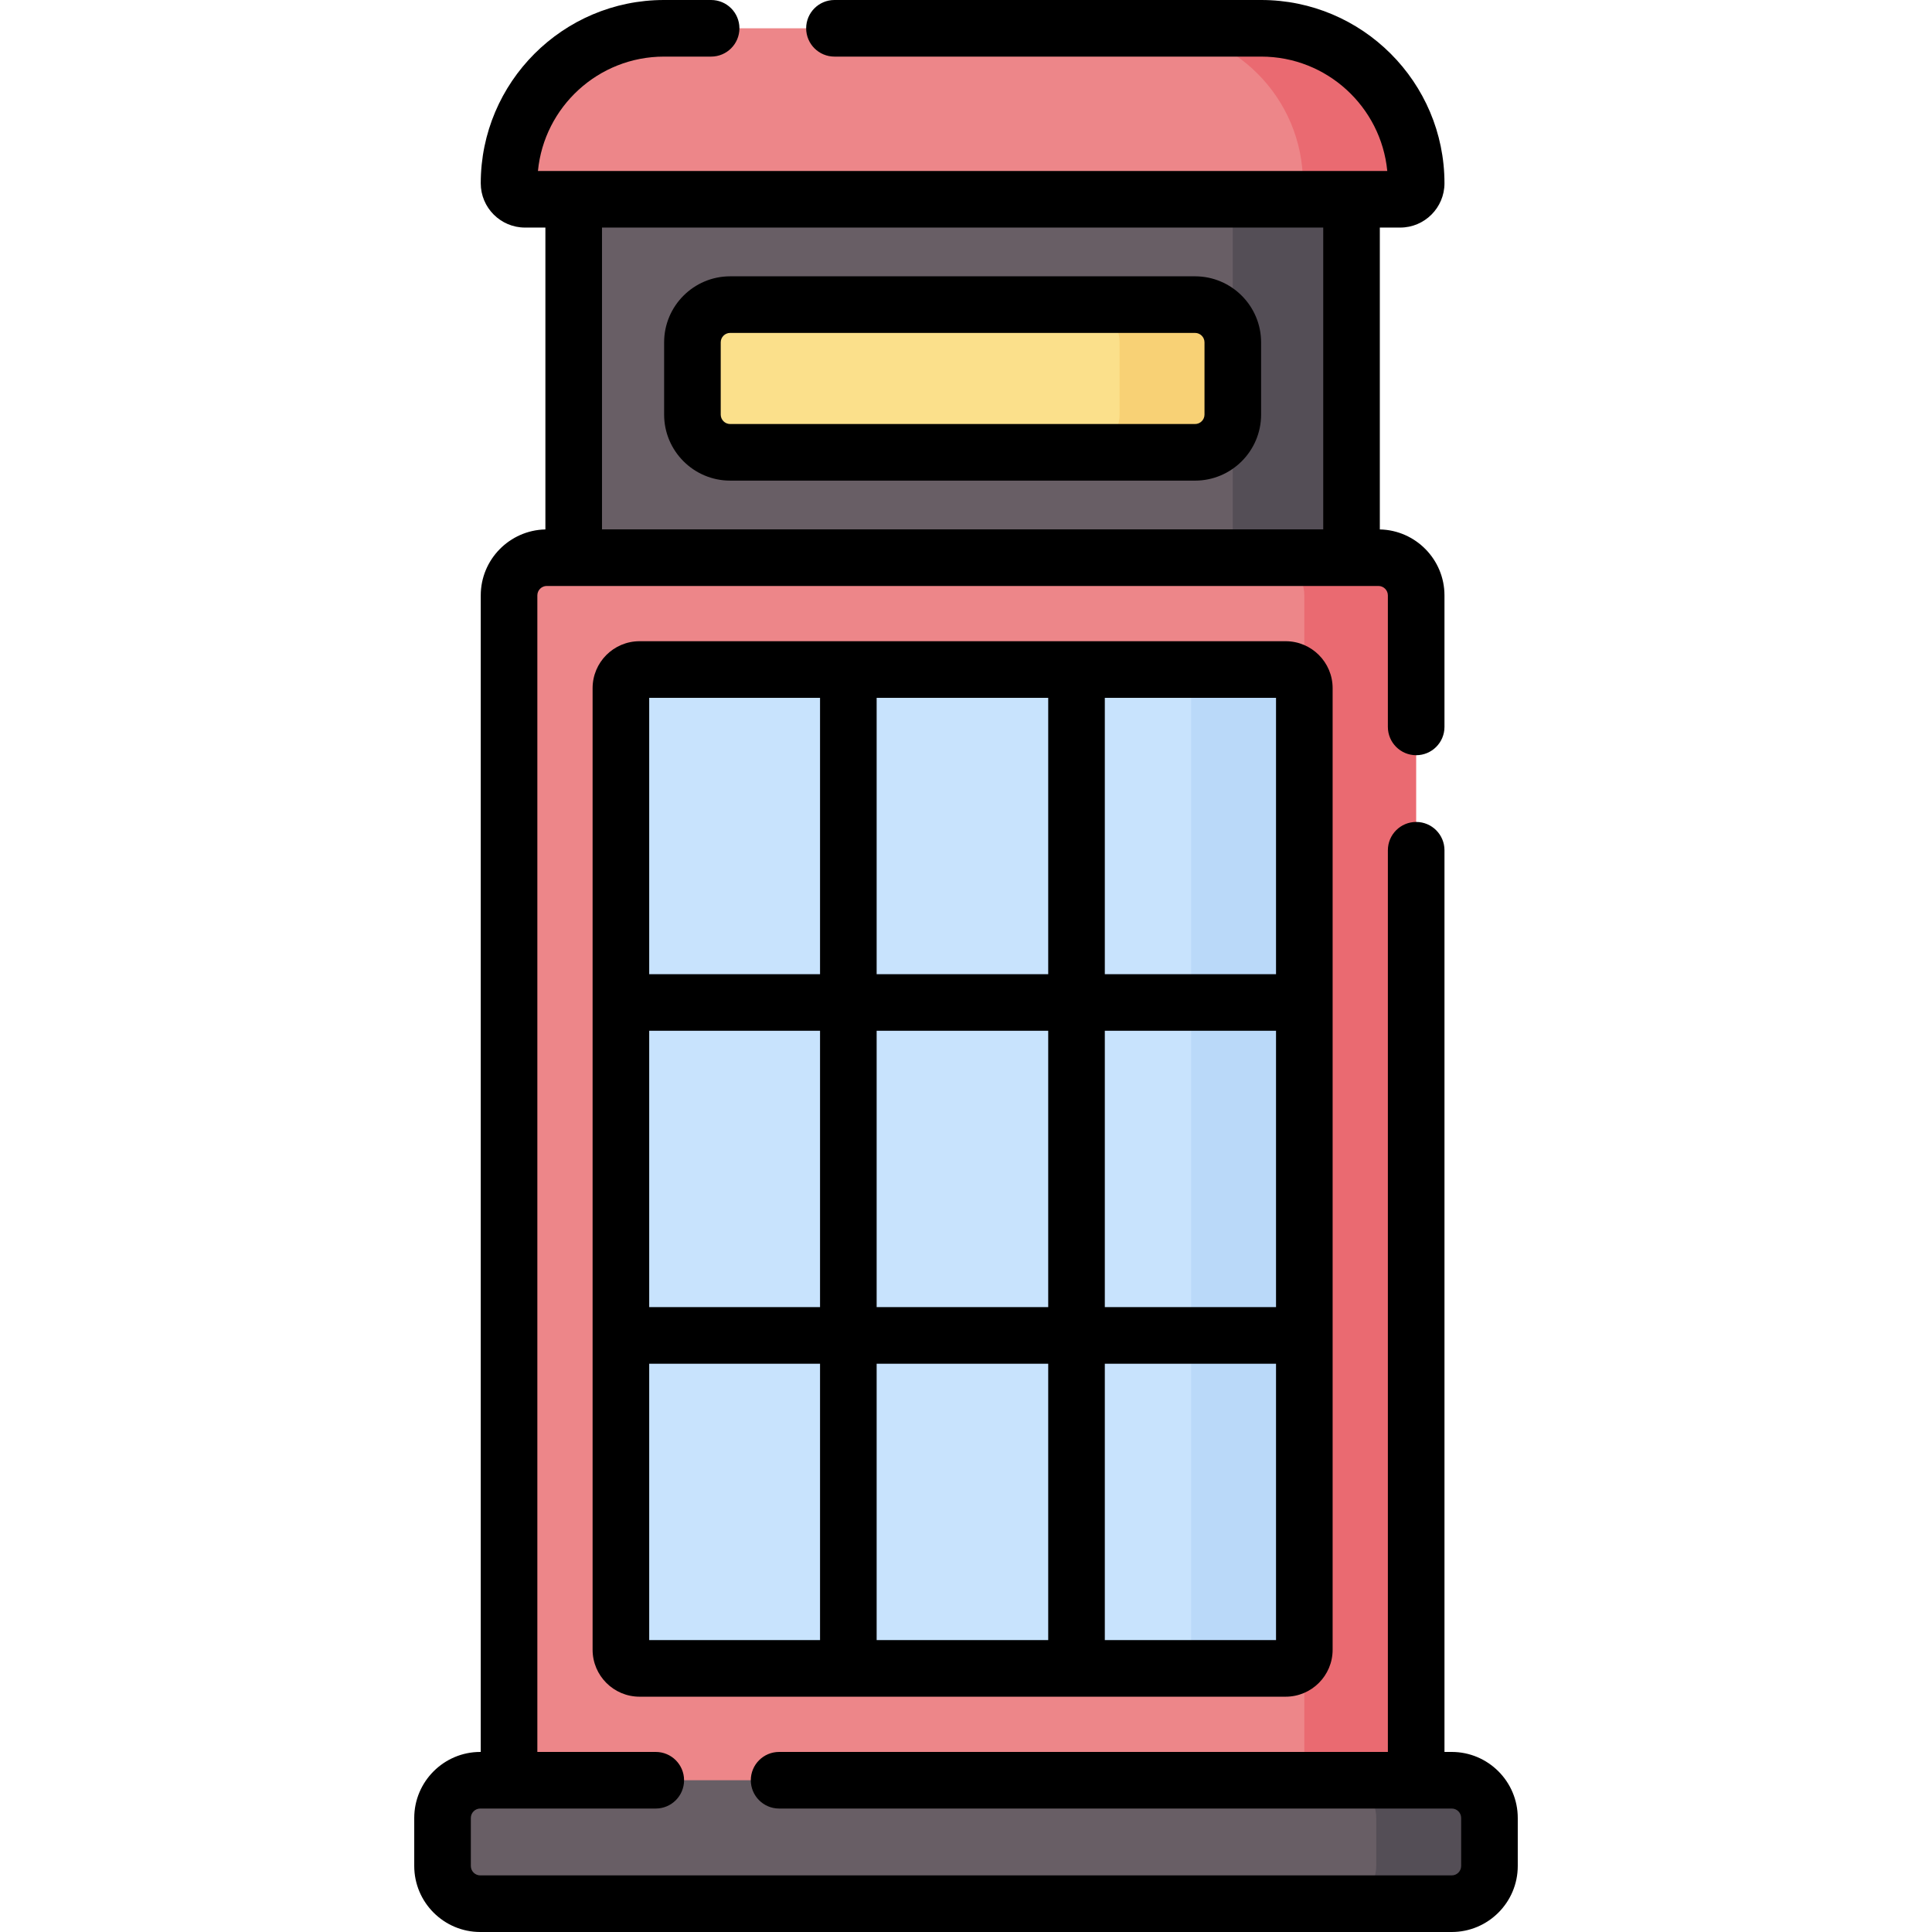
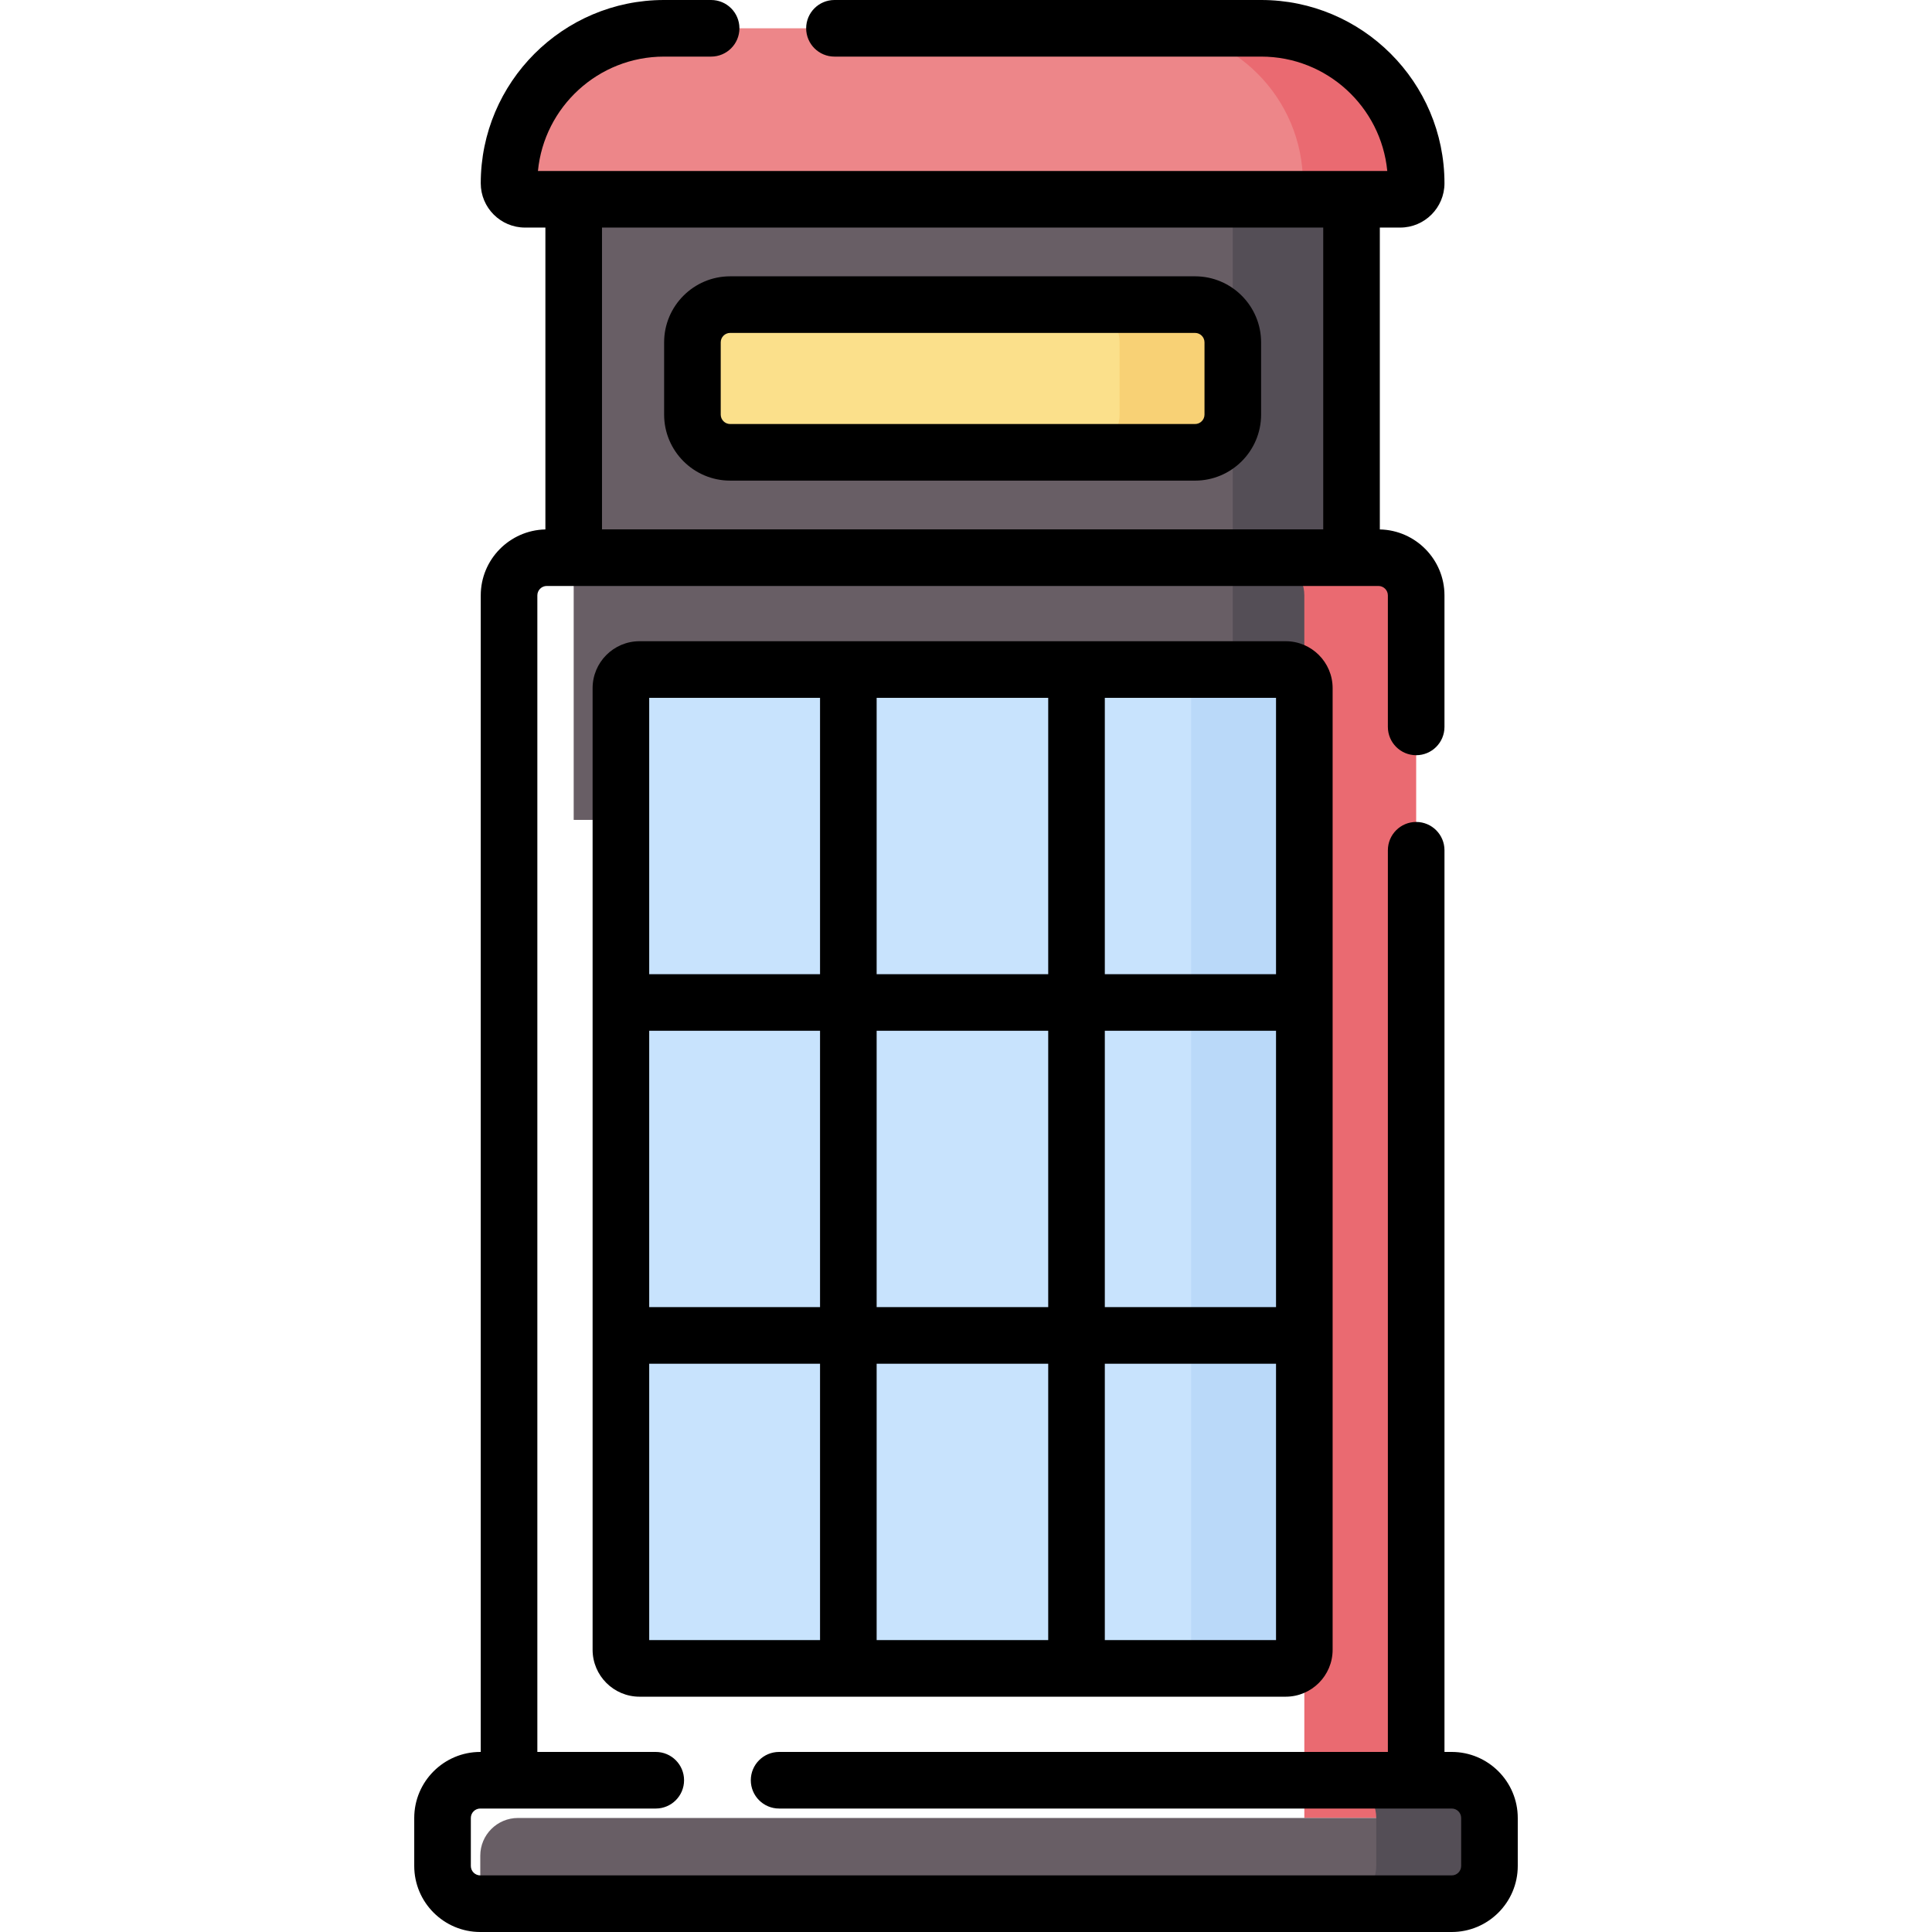
<svg xmlns="http://www.w3.org/2000/svg" id="Capa_1" enable-background="new 0 0 512 512" height="512" viewBox="0 0 512 512" width="512">
  <g>
    <g>
      <g>
        <path d="m152.035 50.157h186.135v167.124h-186.135z" fill="#685e65" />
        <path d="m326.7 50.16h31.47v167.12h-31.47z" fill="#544e56" />
-         <path d="m355.301 481.782h-220.397v-323.992c0-5.524 4.478-10.003 10.003-10.003h200.392c5.524 0 10.003 4.478 10.003 10.003v323.992z" fill="#ed8689" />
        <path d="m375.3 157.79v323.99h-29.64v-323.99c0-5.52-4.48-10-10-10h29.64c5.52 0 10 4.48 10 10z" fill="#ea6a71" />
        <path d="m323.66 182.37v254.83c0 2.73-2.21 4.94-4.94 4.94h-25.931l-6.726-10-8.273 10h-45.47l-6.153-10-8.847 10h-47.83c-2.73 0-4.94-2.21-4.94-4.94v-75.8l10-7.5-10-7.5v-73.23l10-8.79-10-6.21v-75.8c0-2.73 2.21-4.94 4.94-4.94h47.83l6.893 10 8.106-10h45.471l7.459 10 7.541-10h25.93c2.73 0 4.94 2.21 4.94 4.94z" fill="#c8e3fd" />
-         <path d="m364.723 504.5h-237.446c-5.523 0-10-4.477-10-10v-12.718c0-5.523 4.477-10 10-10h237.446c5.523 0 10 4.477 10 10v12.718c0 5.523-4.477 10-10 10z" fill="#685e65" />
+         <path d="m364.723 504.5h-237.446v-12.718c0-5.523 4.477-10 10-10h237.446c5.523 0 10 4.477 10 10v12.718c0 5.523-4.477 10-10 10z" fill="#685e65" />
        <path d="m394.72 481.78v12.72c0 5.52-4.47 10-10 10h-30c5.53 0 10-4.48 10-10v-12.72c0-5.52-4.47-10-10-10h30c5.53 0 10 4.48 10 10z" fill="#544e56" />
        <path d="m351.068 52.809h-211.931c-2.338 0-4.233-1.895-4.233-4.233v-.012c0-22.679 18.385-41.063 41.063-41.063h138.271c22.679 0 41.063 18.385 41.063 41.063v.012c0 2.338-1.895 4.233-4.233 4.233z" fill="#ed8689" />
        <path d="m375.3 48.56v.02c0 2.33-1.89 4.23-4.23 4.23h-30c2.34 0 4.23-1.9 4.23-4.23v-.02c0-22.68-18.38-41.06-41.06-41.06h30c22.68 0 41.06 18.38 41.06 41.06z" fill="#ea6a71" />
        <path d="m296.705 119.87h-103.205c-5.523 0-10-4.477-10-10v-19.143c0-5.523 4.477-10 10-10h103.205c5.523 0 10 4.477 10 10v19.144c0 5.522-4.477 9.999-10 9.999z" fill="#fbe08b" />
        <path d="m326.7 90.73v19.14c0 5.52-4.47 10-10 10h-30c5.53 0 10-4.48 10-10v-19.14c0-5.53-4.47-10-10-10h30c5.53 0 10 4.47 10 10z" fill="#f8d175" />
        <path d="m345.66 182.37v75.8l-10 8.844 10 6.156v73.23l-10 7.5 10 7.5v75.8c0 2.73-2.21 4.94-4.94 4.94h-30c2.73 0 4.94-2.21 4.94-4.94v-75.8l10-7.5-10-7.5v-73.23l10-7.5-10-7.5v-75.8c0-2.73-2.21-4.94-4.94-4.94h30c2.73 0 4.94 2.21 4.94 4.94z" fill="#bad9f9" />
      </g>
    </g>
    <g>
      <path d="m169.486 169.929c-6.86 0-12.441 5.581-12.441 12.441v254.83c0 6.86 5.581 12.441 12.441 12.441h171.233c6.86 0 12.441-5.581 12.441-12.441v-254.83c0-6.86-5.581-12.441-12.441-12.441zm62.834 176.474v-73.237h45.468v73.237zm45.468 15v73.237h-45.468v-73.237zm-105.743-88.237h45.275v73.237h-45.275zm60.275-15v-73.237h45.468v73.237zm60.468 15h45.372v73.237h-45.372zm45.372-15h-45.372v-73.237h45.372zm-120.84-73.237v73.237h-45.275v-73.237zm-45.275 176.474h45.275v73.237h-45.275zm120.743 73.238v-73.237h45.372v73.237z" />
      <path d="m384.723 464.282h-1.922v-238.956c0-4.142-3.358-7.5-7.5-7.5s-7.5 3.358-7.5 7.5v238.956h-161.33c-4.142 0-7.5 3.358-7.5 7.5s3.358 7.5 7.5 7.5h178.252c1.378 0 2.5 1.122 2.5 2.5v12.718c0 1.378-1.122 2.5-2.5 2.5h-257.446c-1.378 0-2.5-1.122-2.5-2.5v-12.718c0-1.378 1.122-2.5 2.5-2.5h46.507c4.142 0 7.5-3.358 7.5-7.5s-3.358-7.5-7.5-7.5h-31.381v-306.492c0-1.38 1.123-2.503 2.502-2.503h220.392c1.38 0 2.503 1.123 2.503 2.503v34.85c0 4.142 3.358 7.5 7.5 7.5s7.5-3.358 7.5-7.5v-34.85c0-9.526-7.653-17.284-17.131-17.484v-79.997h5.398c6.47 0 11.733-5.264 11.733-11.746.001-26.777-21.784-48.563-48.562-48.563h-113.097c-4.142 0-7.5 3.358-7.5 7.5s3.358 7.5 7.5 7.5h113.097c17.405 0 31.759 13.318 33.405 30.309h-225.083c1.642-16.985 15.998-30.309 33.407-30.309h12.488c4.142 0 7.5-3.358 7.5-7.5s-3.358-7.5-7.5-7.5h-12.488c-26.778 0-48.563 21.786-48.563 48.576 0 6.47 5.263 11.733 11.733 11.733h5.398v79.997c-9.478.2-17.131 7.958-17.131 17.484v306.492h-.126c-9.649 0-17.5 7.851-17.5 17.5v12.718c0 9.649 7.851 17.5 17.5 17.5h257.445c9.649 0 17.5-7.851 17.5-17.5v-12.718c0-9.649-7.851-17.5-17.5-17.5zm-34.053-403.973v79.979h-191.135v-79.979z" />
      <path d="m193.5 127.37h123.205c9.649 0 17.5-7.851 17.5-17.5v-19.143c0-9.649-7.851-17.5-17.5-17.5h-123.205c-9.649 0-17.5 7.851-17.5 17.5v19.144c0 9.649 7.851 17.499 17.5 17.499zm-2.5-36.643c0-1.379 1.122-2.5 2.5-2.5h123.205c1.378 0 2.5 1.121 2.5 2.5v19.144c0 1.378-1.122 2.5-2.5 2.5h-123.205c-1.378 0-2.5-1.122-2.5-2.5z" />
    </g>
  </g>
</svg>